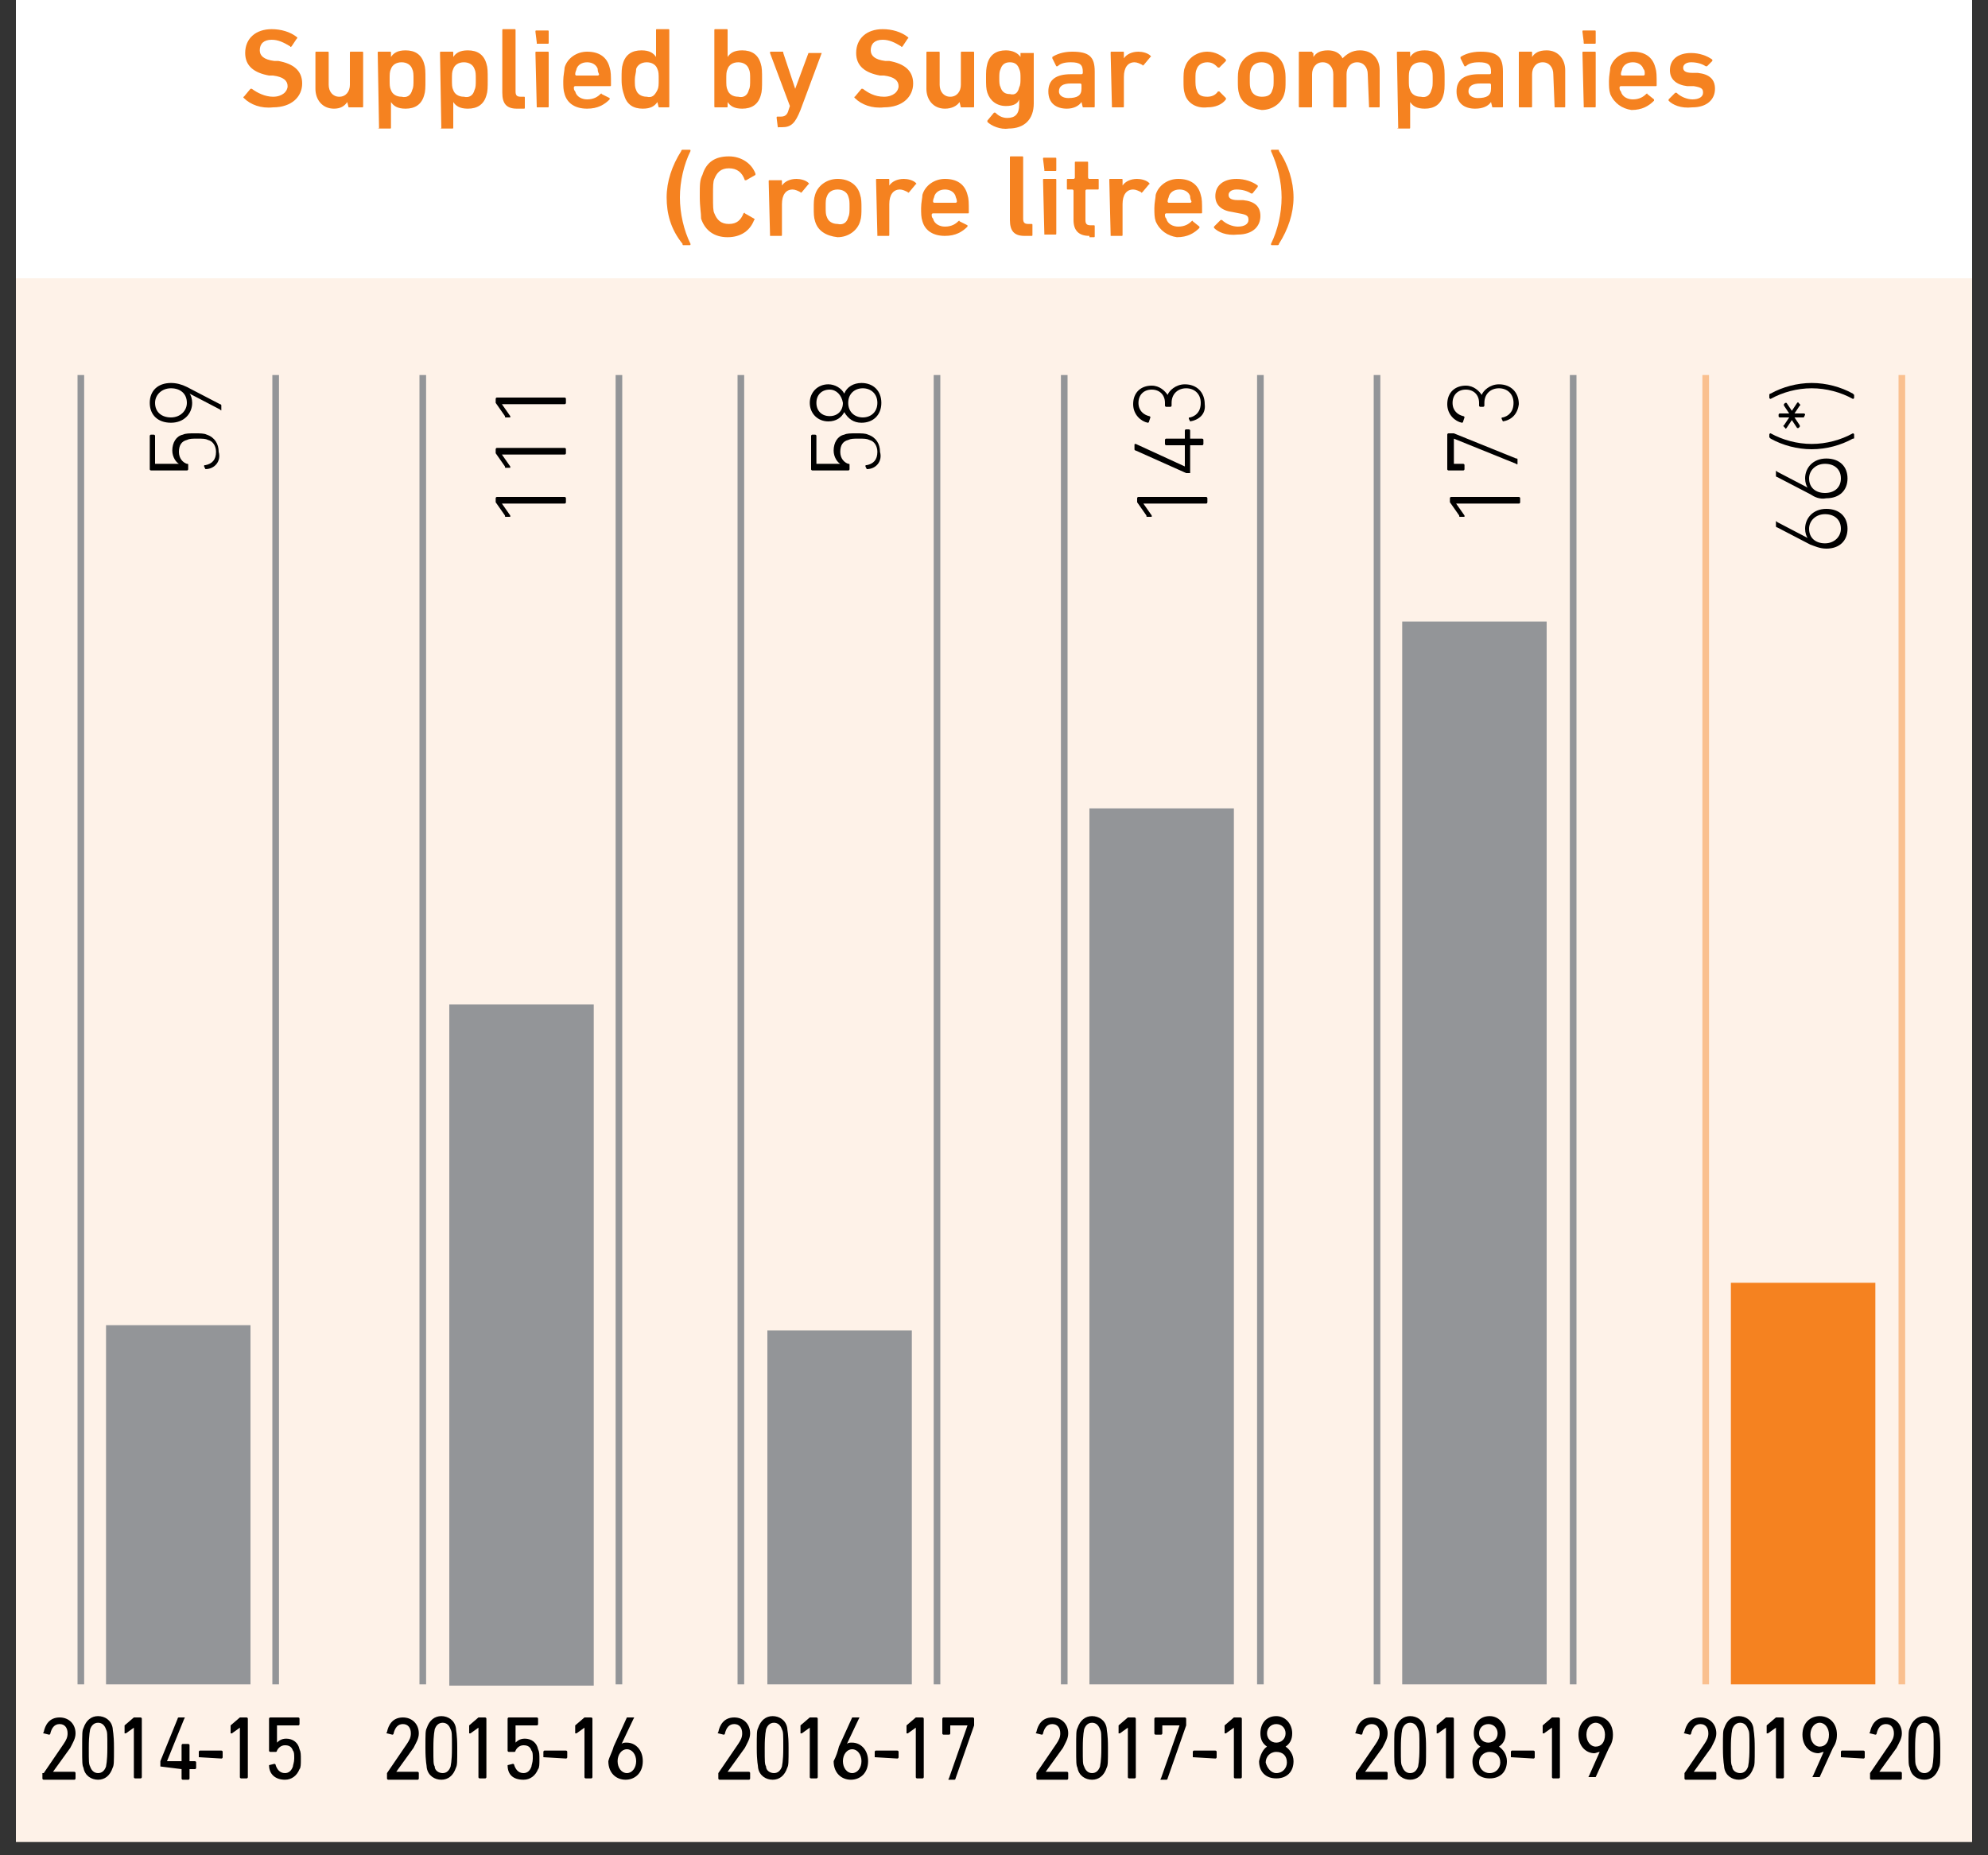
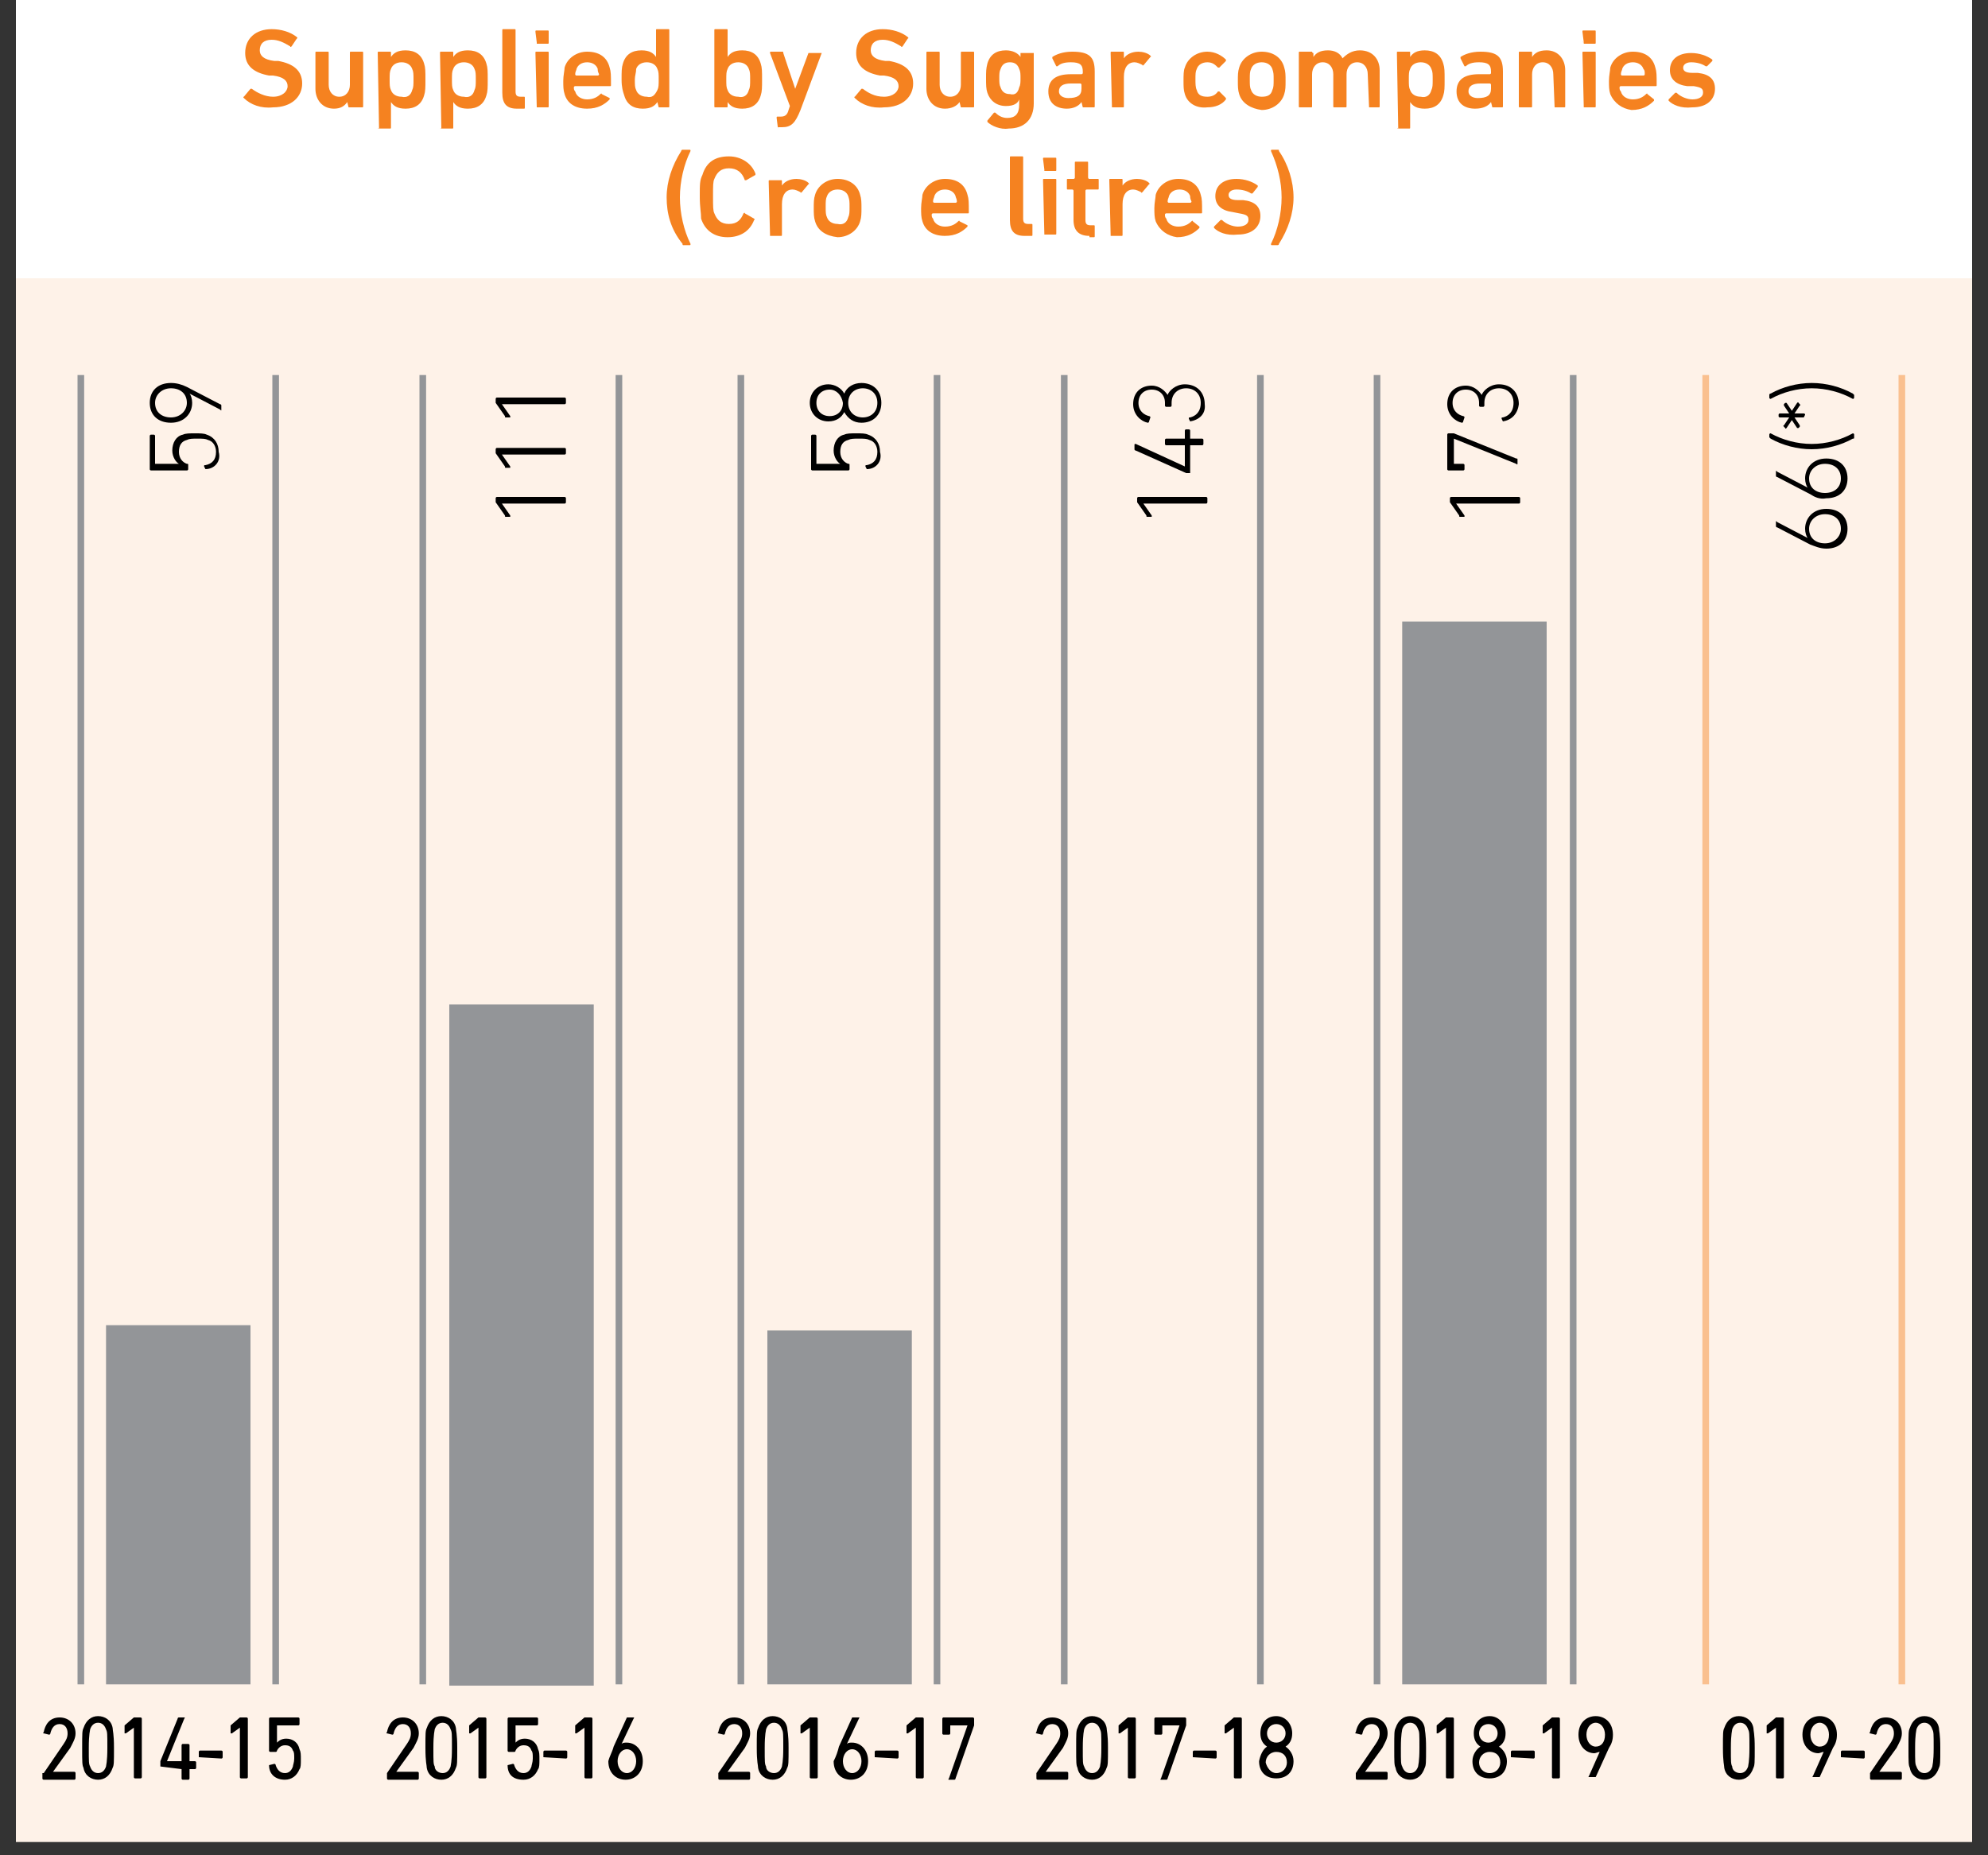
<svg xmlns="http://www.w3.org/2000/svg" xmlns:xlink="http://www.w3.org/1999/xlink" version="1.1" id="Layer_1" x="0px" y="0px" viewBox="0 0 150 140" style="enable-background:new 0 0 150 140;" xml:space="preserve">
  <rect x="0" y="0" width="150" height="140" fill="#333333" stroke="none" />
  <style type="text/css">
	.st0{clip-path:url(#SVGID_2_);fill:#FEF2E8;}
	.st1{fill:#FFFFFF;}
	.st2{fill:#F58220;}
	.st3{fill:#939598;}
	.st4{fill:none;stroke:#939598;stroke-width:0.5;}
	.st5{fill:none;stroke:#FAC08F;stroke-width:0.5;}
</style>
  <g>
    <defs>
      <rect id="SVGID_1_" x="0.2" y="18.4" width="149.6" height="121.6" />
    </defs>
    <clipPath id="SVGID_2_">
      <use xlink:href="#SVGID_1_" style="overflow:visible;" />
    </clipPath>
    <rect x="1.2" y="19.3" class="st0" width="147.6" height="119.7" />
  </g>
  <rect x="1.2" class="st1" width="147.6" height="21" />
  <g>
    <path class="st2" d="M18.4,7.4c0,0-0.1-0.1,0-0.1l0.5-0.6c0,0,0.1,0,0.1,0C19.4,7,20,7.3,20.6,7.3c0.7,0,1.1-0.4,1.1-0.8   c0-0.4-0.3-0.7-1.1-0.8l-0.3,0c-1.1-0.2-1.8-0.7-1.8-1.7c0-1.1,0.8-1.8,2-1.8c0.7,0,1.4,0.2,1.9,0.6c0,0,0.1,0.1,0,0.1l-0.4,0.6   c0,0-0.1,0.1-0.1,0c-0.5-0.3-0.9-0.5-1.4-0.5c-0.6,0-0.9,0.3-0.9,0.8c0,0.4,0.3,0.7,1.1,0.8l0.3,0c1.1,0.2,1.8,0.7,1.8,1.7   c0,1-0.8,1.8-2.2,1.8C19.7,8.2,18.9,7.9,18.4,7.4z" />
    <path class="st2" d="M26.3,8.1C26.3,8.1,26.2,8.1,26.3,8.1l-0.1-0.4h0C26,8,25.7,8.2,25.2,8.2c-0.9,0-1.4-0.7-1.4-1.5V4   c0-0.1,0-0.1,0.1-0.1h0.8c0.1,0,0.1,0,0.1,0.1v2.4c0,0.5,0.3,0.9,0.8,0.9c0.5,0,0.8-0.4,0.8-0.9V4c0-0.1,0-0.1,0.1-0.1h0.8   c0.1,0,0.1,0,0.1,0.1v4c0,0.1,0,0.1-0.1,0.1H26.3z" />
    <path class="st2" d="M28.6,9.7C28.5,9.7,28.5,9.6,28.6,9.7L28.5,4c0-0.1,0-0.1,0.1-0.1h0.8c0.1,0,0.1,0,0.1,0.1v0.3h0   c0.2-0.3,0.5-0.5,1.1-0.5c0.7,0,1.2,0.3,1.4,1c0.1,0.3,0.1,0.6,0.1,1.2c0,0.6,0,0.9-0.1,1.2c-0.2,0.7-0.7,1-1.4,1   c-0.6,0-0.9-0.2-1.1-0.5h0v1.9c0,0.1,0,0.1-0.1,0.1H28.6z M31.1,6.8c0.1-0.2,0.1-0.4,0.1-0.8c0-0.4,0-0.6-0.1-0.8   c-0.1-0.3-0.4-0.5-0.8-0.5c-0.4,0-0.7,0.2-0.8,0.5c-0.1,0.2-0.1,0.4-0.1,0.8c0,0.4,0,0.6,0.1,0.8c0.1,0.3,0.4,0.5,0.8,0.5   C30.7,7.4,31,7.2,31.1,6.8z" />
    <path class="st2" d="M33.3,9.7C33.2,9.7,33.2,9.6,33.3,9.7L33.2,4c0-0.1,0-0.1,0.1-0.1h0.8c0.1,0,0.1,0,0.1,0.1v0.3h0   c0.2-0.3,0.5-0.5,1.1-0.5c0.7,0,1.2,0.3,1.4,1c0.1,0.3,0.1,0.6,0.1,1.2c0,0.6,0,0.9-0.1,1.2c-0.2,0.7-0.7,1-1.4,1   c-0.6,0-0.9-0.2-1.1-0.5h0v1.9c0,0.1,0,0.1-0.1,0.1H33.3z M35.8,6.8c0.1-0.2,0.1-0.4,0.1-0.8c0-0.4,0-0.6-0.1-0.8   c-0.1-0.3-0.4-0.5-0.8-0.5c-0.4,0-0.7,0.2-0.8,0.5c-0.1,0.2-0.1,0.4-0.1,0.8c0,0.4,0,0.6,0.1,0.8c0.1,0.3,0.4,0.5,0.8,0.5   C35.4,7.4,35.7,7.2,35.8,6.8z" />
    <path class="st2" d="M39,8.2c-0.8,0-1.1-0.4-1.1-1.2V2.3c0-0.1,0-0.1,0.1-0.1h0.8c0.1,0,0.1,0,0.1,0.1v4.6c0,0.3,0.1,0.4,0.4,0.4   h0.2c0.1,0,0.1,0,0.1,0.1v0.7c0,0.1,0,0.1-0.1,0.1H39z" />
    <path class="st2" d="M40.5,3.2C40.5,3.2,40.4,3.1,40.5,3.2l-0.1-0.8c0-0.1,0-0.1,0.1-0.1h0.8c0.1,0,0.1,0,0.1,0.1v0.8   c0,0.1,0,0.1-0.1,0.1H40.5z M40.5,8.1C40.5,8.1,40.4,8.1,40.5,8.1L40.4,4c0-0.1,0-0.1,0.1-0.1h0.8c0.1,0,0.1,0,0.1,0.1v4   c0,0.1,0,0.1-0.1,0.1H40.5z" />
    <path class="st2" d="M42.6,7.1c-0.1-0.3-0.1-0.6-0.1-1s0.1-0.8,0.1-1c0.2-0.7,0.9-1.2,1.7-1.2c0.9,0,1.5,0.4,1.7,1.2   c0.1,0.3,0.1,0.6,0.1,1.3c0,0.1,0,0.1-0.1,0.1h-2.6c0,0-0.1,0-0.1,0.1c0,0.1,0,0.2,0.1,0.3c0.1,0.4,0.5,0.6,0.9,0.6   c0.5,0,0.8-0.2,1-0.4c0,0,0.1-0.1,0.1,0L46,7.4c0,0,0,0.1,0,0.1c-0.4,0.4-0.9,0.7-1.7,0.7C43.4,8.2,42.8,7.8,42.6,7.1z M45.1,5.2   c-0.1-0.3-0.4-0.5-0.8-0.5c-0.4,0-0.7,0.2-0.8,0.5c0,0.1-0.1,0.2-0.1,0.4c0,0,0,0.1,0.1,0.1h1.6c0,0,0.1,0,0.1-0.1   C45.1,5.4,45.1,5.3,45.1,5.2z" />
    <path class="st2" d="M49.7,8.1C49.7,8.1,49.6,8.1,49.7,8.1l-0.1-0.4h0c-0.2,0.3-0.5,0.5-1.1,0.5c-0.7,0-1.2-0.3-1.4-1   C47,6.9,46.9,6.6,46.9,6c0-0.6,0-0.9,0.1-1.2c0.2-0.7,0.7-1,1.4-1c0.6,0,0.9,0.2,1.1,0.5h0v-2c0-0.1,0-0.1,0.1-0.1h0.8   c0.1,0,0.1,0,0.1,0.1V8c0,0.1,0,0.1-0.1,0.1H49.7z M49.6,6.8c0.1-0.2,0.1-0.4,0.1-0.8c0-0.4,0-0.6-0.1-0.8   c-0.1-0.3-0.4-0.5-0.8-0.5c-0.4,0-0.7,0.2-0.8,0.5C48,5.5,47.9,5.7,47.9,6c0,0.4,0,0.6,0.1,0.8c0.1,0.3,0.4,0.5,0.8,0.5   C49.2,7.4,49.4,7.2,49.6,6.8z" />
    <path class="st2" d="M54.9,7.7L54.9,7.7l0,0.3c0,0.1,0,0.1-0.1,0.1H54c-0.1,0-0.1,0-0.1-0.1V2.3c0-0.1,0-0.1,0.1-0.1h0.8   c0.1,0,0.1,0,0.1,0.1v2h0c0.2-0.3,0.5-0.5,1.1-0.5c0.7,0,1.2,0.3,1.4,1c0.1,0.3,0.1,0.6,0.1,1.2c0,0.6,0,0.9-0.1,1.2   c-0.2,0.7-0.7,1-1.4,1C55.4,8.2,55.1,8,54.9,7.7z M56.5,6.8c0.1-0.2,0.1-0.4,0.1-0.8c0-0.4,0-0.6-0.1-0.8c-0.1-0.3-0.4-0.5-0.8-0.5   c-0.4,0-0.7,0.2-0.8,0.5c-0.1,0.2-0.1,0.4-0.1,0.8c0,0.4,0,0.6,0.1,0.8c0.1,0.3,0.4,0.5,0.8,0.5C56.1,7.4,56.4,7.2,56.5,6.8z" />
    <path class="st2" d="M58.7,9.7C58.7,9.7,58.6,9.6,58.7,9.7l-0.1-0.8c0-0.1,0-0.1,0.1-0.1h0.2c0.3,0,0.5-0.1,0.6-0.5L59.6,8L58.1,4   c0-0.1,0-0.1,0.1-0.1H59c0.1,0,0.1,0,0.1,0.1l0.9,2.7h0L61,4C61,4,61,4,61.1,4h0.8C62,4,62,4,62,4l-1.6,4.3c-0.4,1-0.7,1.3-1.4,1.3   H58.7z" />
    <path class="st2" d="M64.5,7.4c0,0-0.1-0.1,0-0.1L65,6.7c0,0,0.1,0,0.1,0c0.4,0.3,0.9,0.6,1.6,0.6c0.7,0,1.1-0.4,1.1-0.8   c0-0.4-0.3-0.7-1.1-0.8l-0.3,0c-1.1-0.2-1.8-0.7-1.8-1.7c0-1.1,0.8-1.8,2-1.8c0.7,0,1.4,0.2,1.9,0.6c0,0,0.1,0.1,0,0.1l-0.4,0.6   c0,0-0.1,0.1-0.1,0c-0.5-0.3-0.9-0.5-1.4-0.5c-0.6,0-0.9,0.3-0.9,0.8c0,0.4,0.3,0.7,1.1,0.8l0.3,0c1.1,0.2,1.8,0.7,1.8,1.7   c0,1-0.8,1.8-2.2,1.8C65.8,8.2,65,7.9,64.5,7.4z" />
    <path class="st2" d="M72.5,8.1C72.4,8.1,72.4,8.1,72.5,8.1l-0.1-0.4h0c-0.2,0.3-0.6,0.5-1.1,0.5c-0.9,0-1.4-0.7-1.4-1.5V4   c0-0.1,0-0.1,0.1-0.1h0.8c0.1,0,0.1,0,0.1,0.1v2.4c0,0.5,0.3,0.9,0.8,0.9c0.5,0,0.8-0.4,0.8-0.9V4c0-0.1,0-0.1,0.1-0.1h0.8   c0.1,0,0.1,0,0.1,0.1v4c0,0.1,0,0.1-0.1,0.1H72.5z" />
    <path class="st2" d="M74.5,9.2c0,0,0-0.1,0-0.1L75,8.5c0,0,0.1,0,0.1,0c0.3,0.3,0.6,0.4,0.9,0.4c0.6,0,0.9-0.3,0.9-1V7.5h0   C76.8,7.8,76.5,8,75.9,8c-0.7,0-1.2-0.4-1.4-1c-0.1-0.3-0.1-0.6-0.1-1.1s0-0.7,0.1-1.1c0.2-0.7,0.7-1,1.4-1c0.5,0,0.9,0.2,1.1,0.5   h0V4C77,4,77,4,77.1,4h0.8C77.9,4,78,4,78,4v3.8c0,1.2-0.7,1.9-1.9,1.9C75.5,9.8,74.8,9.5,74.5,9.2z M76.9,6.6   C77,6.4,77,6.2,77,5.9c0-0.3,0-0.5-0.1-0.7c-0.1-0.3-0.3-0.5-0.7-0.5c-0.4,0-0.6,0.2-0.7,0.5c-0.1,0.2-0.1,0.4-0.1,0.7   c0,0.3,0,0.5,0.1,0.7c0.1,0.3,0.3,0.5,0.7,0.5C76.6,7.2,76.8,7,76.9,6.6z" />
    <path class="st2" d="M81.7,8.1C81.7,8.1,81.6,8.1,81.7,8.1l-0.1-0.4h0C81.4,8,81,8.2,80.5,8.2c-0.8,0-1.4-0.4-1.4-1.3   c0-0.9,0.6-1.3,1.7-1.3h0.8c0,0,0.1,0,0.1-0.1V5.4c0-0.5-0.2-0.7-0.9-0.7c-0.5,0-0.8,0.1-1,0.3c0,0-0.1,0-0.1,0l-0.3-0.6   c0,0,0-0.1,0-0.1c0.3-0.2,0.8-0.4,1.5-0.4c1.3,0,1.7,0.4,1.7,1.5V8c0,0.1,0,0.1-0.1,0.1H81.7z M81.6,6.7V6.4c0,0,0-0.1-0.1-0.1   h-0.7c-0.6,0-0.9,0.2-0.9,0.6c0,0.3,0.3,0.5,0.7,0.5C81.3,7.4,81.6,7.2,81.6,6.7z" />
    <path class="st2" d="M83.9,8.1C83.8,8.1,83.8,8.1,83.9,8.1L83.8,4c0-0.1,0-0.1,0.1-0.1h0.8c0.1,0,0.1,0,0.1,0.1v0.4h0   c0.2-0.3,0.6-0.5,1.1-0.5c0.3,0,0.7,0.1,0.9,0.3c0,0,0.1,0.1,0,0.1l-0.5,0.6c0,0-0.1,0.1-0.1,0c-0.2-0.1-0.4-0.2-0.6-0.2   c-0.5,0-0.8,0.4-0.8,1.1V8c0,0.1,0,0.1-0.1,0.1H83.9z" />
    <path class="st2" d="M89.4,7.1c-0.1-0.3-0.1-0.6-0.1-1c0-0.4,0-0.8,0.1-1c0.2-0.7,0.9-1.2,1.7-1.2c0.6,0,1.1,0.3,1.4,0.6   c0,0,0,0.1,0,0.1L92,5.1c0,0-0.1,0-0.1,0c-0.2-0.2-0.4-0.4-0.8-0.4c-0.4,0-0.7,0.2-0.8,0.5c-0.1,0.2-0.1,0.4-0.1,0.8   c0,0.3,0,0.6,0.1,0.8c0.1,0.4,0.4,0.5,0.8,0.5c0.3,0,0.6-0.1,0.8-0.4c0,0,0.1,0,0.1,0l0.5,0.5c0,0,0,0.1,0,0.1   c-0.3,0.4-0.8,0.6-1.4,0.6C90.3,8.2,89.6,7.8,89.4,7.1z" />
    <path class="st2" d="M93.5,7.1c-0.1-0.3-0.1-0.6-0.1-1s0-0.7,0.1-1c0.2-0.7,0.9-1.2,1.7-1.2c0.8,0,1.5,0.4,1.7,1.2   c0.1,0.3,0.1,0.6,0.1,1s0,0.7-0.1,1c-0.2,0.7-0.9,1.2-1.7,1.2C94.4,8.2,93.7,7.8,93.5,7.1z M96,6.8c0.1-0.2,0.1-0.4,0.1-0.8   c0-0.4,0-0.5-0.1-0.8c-0.1-0.3-0.4-0.5-0.8-0.5s-0.7,0.2-0.8,0.5c-0.1,0.2-0.1,0.4-0.1,0.8c0,0.4,0,0.6,0.1,0.8   c0.1,0.3,0.4,0.5,0.8,0.5S95.9,7.2,96,6.8z" />
    <path class="st2" d="M103.3,8.1C103.2,8.1,103.2,8.1,103.3,8.1l-0.1-2.5c0-0.5-0.3-0.9-0.8-0.9c-0.5,0-0.8,0.4-0.8,0.9V8   c0,0.1,0,0.1-0.1,0.1h-0.8c-0.1,0-0.1,0-0.1-0.1V5.6c0-0.5-0.3-0.9-0.8-0.9c-0.5,0-0.8,0.4-0.8,0.9V8c0,0.1,0,0.1-0.1,0.1h-0.8   c-0.1,0-0.1,0-0.1-0.1V4c0-0.1,0-0.1,0.1-0.1H99C99,4,99.1,4,99.1,4v0.3h0c0.2-0.3,0.5-0.5,1.1-0.5c0.5,0,0.9,0.2,1.1,0.6h0   c0.3-0.3,0.7-0.6,1.3-0.6c1,0,1.5,0.7,1.5,1.5V8c0,0.1,0,0.1-0.1,0.1H103.3z" />
    <path class="st2" d="M105.5,9.7C105.4,9.7,105.4,9.6,105.5,9.7L105.4,4c0-0.1,0-0.1,0.1-0.1h0.8c0.1,0,0.1,0,0.1,0.1v0.3h0   c0.2-0.3,0.5-0.5,1.1-0.5c0.7,0,1.2,0.3,1.4,1c0.1,0.3,0.1,0.6,0.1,1.2c0,0.6,0,0.9-0.1,1.2c-0.2,0.7-0.7,1-1.4,1   c-0.6,0-0.9-0.2-1.1-0.5h0v1.9c0,0.1,0,0.1-0.1,0.1H105.5z M108,6.8c0.1-0.2,0.1-0.4,0.1-0.8c0-0.4,0-0.6-0.1-0.8   c-0.1-0.3-0.4-0.5-0.8-0.5c-0.4,0-0.7,0.2-0.8,0.5c-0.1,0.2-0.1,0.4-0.1,0.8c0,0.4,0,0.6,0.1,0.8c0.1,0.3,0.4,0.5,0.8,0.5   C107.6,7.4,107.9,7.2,108,6.8z" />
    <path class="st2" d="M112.6,8.1C112.5,8.1,112.5,8.1,112.6,8.1l-0.1-0.4h0c-0.2,0.3-0.6,0.5-1.2,0.5c-0.8,0-1.4-0.4-1.4-1.3   c0-0.9,0.6-1.3,1.7-1.3h0.8c0,0,0.1,0,0.1-0.1V5.4c0-0.5-0.2-0.7-0.9-0.7c-0.5,0-0.8,0.1-1,0.3c0,0-0.1,0-0.1,0l-0.3-0.6   c0,0,0-0.1,0-0.1c0.3-0.2,0.8-0.4,1.5-0.4c1.3,0,1.7,0.4,1.7,1.5V8c0,0.1,0,0.1-0.1,0.1H112.6z M112.5,6.7V6.4c0,0,0-0.1-0.1-0.1   h-0.7c-0.6,0-0.9,0.2-0.9,0.6c0,0.3,0.3,0.5,0.7,0.5C112.2,7.4,112.5,7.2,112.5,6.7z" />
    <path class="st2" d="M117.3,8.1C117.2,8.1,117.2,8.1,117.3,8.1l-0.1-2.5c0-0.5-0.3-0.9-0.8-0.9c-0.5,0-0.8,0.4-0.8,0.9V8   c0,0.1,0,0.1-0.1,0.1h-0.8c-0.1,0-0.1,0-0.1-0.1V4c0-0.1,0-0.1,0.1-0.1h0.8c0.1,0,0.1,0,0.1,0.1v0.3h0c0.2-0.3,0.5-0.5,1.1-0.5   c0.9,0,1.4,0.7,1.4,1.5V8c0,0.1,0,0.1-0.1,0.1H117.3z" />
    <path class="st2" d="M119.5,3.2C119.4,3.2,119.4,3.1,119.5,3.2l-0.1-0.8c0-0.1,0-0.1,0.1-0.1h0.8c0.1,0,0.1,0,0.1,0.1v0.8   c0,0.1,0,0.1-0.1,0.1H119.5z M119.5,8.1C119.4,8.1,119.4,8.1,119.5,8.1L119.4,4c0-0.1,0-0.1,0.1-0.1h0.8c0.1,0,0.1,0,0.1,0.1v4   c0,0.1,0,0.1-0.1,0.1H119.5z" />
    <path class="st2" d="M121.5,7.1c-0.1-0.3-0.1-0.6-0.1-1s0.1-0.8,0.1-1c0.2-0.7,0.9-1.2,1.7-1.2c0.9,0,1.5,0.4,1.7,1.2   c0.1,0.3,0.1,0.6,0.1,1.3c0,0.1,0,0.1-0.1,0.1h-2.6c0,0-0.1,0-0.1,0.1c0,0.1,0,0.2,0.1,0.3c0.1,0.4,0.5,0.6,0.9,0.6   c0.5,0,0.8-0.2,1-0.4c0,0,0.1-0.1,0.1,0l0.5,0.4c0,0,0,0.1,0,0.1c-0.4,0.4-0.9,0.7-1.7,0.7C122.4,8.2,121.8,7.8,121.5,7.1z    M124,5.2c-0.1-0.3-0.4-0.5-0.8-0.5c-0.4,0-0.7,0.2-0.8,0.5c0,0.1-0.1,0.2-0.1,0.4c0,0,0,0.1,0.1,0.1h1.6c0,0,0.1,0,0.1-0.1   C124.1,5.4,124.1,5.3,124,5.2z" />
    <path class="st2" d="M125.9,7.6c0,0,0-0.1,0-0.1l0.5-0.5c0,0,0.1,0,0.1,0c0.3,0.3,0.8,0.5,1.2,0.5c0.5,0,0.8-0.2,0.8-0.5   c0-0.3-0.1-0.4-0.7-0.5l-0.5,0c-0.8-0.1-1.3-0.5-1.3-1.2c0-0.8,0.6-1.3,1.6-1.3c0.6,0,1.2,0.2,1.6,0.5c0,0,0,0.1,0,0.1L128.8,5   c0,0-0.1,0-0.1,0c-0.3-0.2-0.7-0.3-1.1-0.3c-0.4,0-0.6,0.2-0.6,0.4c0,0.2,0.1,0.4,0.7,0.4l0.4,0c0.9,0.1,1.3,0.5,1.3,1.2   c0,0.8-0.6,1.4-1.7,1.4C126.8,8.2,126.2,7.9,125.9,7.6z" />
  </g>
  <g>
    <path class="st2" d="M50.3,14.9c0-1.2,0.4-2.4,1.1-3.5c0-0.1,0.1-0.1,0.1-0.1H52c0.1,0,0.1,0,0.1,0.1c-0.5,1-0.8,2.3-0.8,3.5   c0,1.2,0.3,2.5,0.8,3.5c0,0.1,0,0.1-0.1,0.1h-0.4c-0.1,0-0.1,0-0.1-0.1C50.6,17.3,50.3,16.1,50.3,14.9z" />
    <path class="st2" d="M52.8,14.8c0-0.9,0-1.2,0.2-1.6c0.3-1,1-1.4,2-1.4c0.9,0,1.7,0.5,2,1.3c0,0,0,0.1,0,0.1l-0.7,0.4   c-0.1,0-0.1,0-0.1,0C56,13,55.6,12.7,55,12.7c-0.6,0-0.9,0.3-1.1,0.8c-0.1,0.2-0.1,0.5-0.1,1.3s0,1.1,0.1,1.3   c0.2,0.5,0.5,0.8,1.1,0.8c0.6,0,0.9-0.3,1.1-0.8c0,0,0.1-0.1,0.1,0l0.7,0.4c0,0,0.1,0.1,0,0.1c-0.3,0.8-1,1.3-2,1.3   c-1,0-1.7-0.5-2-1.4C52.9,16,52.8,15.7,52.8,14.8z" />
    <path class="st2" d="M58.1,17.7C58,17.7,58,17.7,58.1,17.7L58,13.7c0-0.1,0-0.1,0.1-0.1h0.8c0.1,0,0.1,0,0.1,0.1V14h0   c0.2-0.3,0.6-0.5,1.1-0.5c0.3,0,0.7,0.1,0.9,0.3c0,0,0.1,0.1,0,0.1l-0.5,0.6c0,0-0.1,0.1-0.1,0c-0.2-0.1-0.4-0.2-0.6-0.2   c-0.5,0-0.8,0.4-0.8,1.1v2.3c0,0.1,0,0.1-0.1,0.1H58.1z" />
    <path class="st2" d="M61.5,16.7c-0.1-0.3-0.1-0.6-0.1-1s0-0.7,0.1-1c0.2-0.7,0.9-1.2,1.7-1.2c0.8,0,1.5,0.4,1.7,1.2   c0.1,0.3,0.1,0.6,0.1,1s0,0.7-0.1,1c-0.2,0.7-0.9,1.2-1.7,1.2C62.3,17.8,61.7,17.4,61.5,16.7z M64,16.4c0.1-0.2,0.1-0.4,0.1-0.8   c0-0.4,0-0.5-0.1-0.8c-0.1-0.3-0.4-0.5-0.8-0.5c-0.4,0-0.7,0.2-0.8,0.5c-0.1,0.2-0.1,0.4-0.1,0.8c0,0.4,0,0.6,0.1,0.8   c0.1,0.3,0.4,0.5,0.8,0.5C63.6,17,63.9,16.8,64,16.4z" />
-     <path class="st2" d="M66.2,17.7C66.1,17.7,66.1,17.7,66.2,17.7l-0.1-4.1c0-0.1,0-0.1,0.1-0.1H67c0.1,0,0.1,0,0.1,0.1V14h0   c0.2-0.3,0.6-0.5,1.1-0.5c0.3,0,0.7,0.1,0.9,0.3c0,0,0.1,0.1,0,0.1l-0.5,0.6c0,0-0.1,0.1-0.1,0c-0.2-0.1-0.4-0.2-0.6-0.2   c-0.5,0-0.8,0.4-0.8,1.1v2.3c0,0.1,0,0.1-0.1,0.1H66.2z" />
    <path class="st2" d="M69.6,16.7c-0.1-0.3-0.1-0.6-0.1-1s0.1-0.8,0.1-1c0.2-0.7,0.9-1.2,1.7-1.2c0.9,0,1.5,0.4,1.7,1.2   c0.1,0.3,0.1,0.6,0.1,1.3c0,0.1,0,0.1-0.1,0.1h-2.6c0,0-0.1,0-0.1,0.1c0,0.1,0,0.2,0.1,0.3c0.1,0.4,0.5,0.6,0.9,0.6   c0.5,0,0.8-0.2,1-0.4c0,0,0.1-0.1,0.1,0L73,17c0,0,0,0.1,0,0.1c-0.4,0.4-0.9,0.7-1.7,0.7C70.4,17.8,69.8,17.4,69.6,16.7z    M72.1,14.8c-0.1-0.3-0.4-0.5-0.8-0.5c-0.4,0-0.7,0.2-0.8,0.5c0,0.1-0.1,0.2-0.1,0.4c0,0,0,0.1,0.1,0.1h1.6c0,0,0.1,0,0.1-0.1   C72.2,15,72.1,14.9,72.1,14.8z" />
    <path class="st2" d="M77.3,17.8c-0.8,0-1.1-0.4-1.1-1.2v-4.7c0-0.1,0-0.1,0.1-0.1h0.8c0.1,0,0.1,0,0.1,0.1v4.6   c0,0.3,0.1,0.4,0.4,0.4h0.2c0.1,0,0.1,0,0.1,0.1v0.7c0,0.1,0,0.1-0.1,0.1H77.3z" />
    <path class="st2" d="M78.8,12.8C78.8,12.8,78.7,12.7,78.8,12.8l-0.1-0.8c0-0.1,0-0.1,0.1-0.1h0.8c0.1,0,0.1,0,0.1,0.1v0.8   c0,0.1,0,0.1-0.1,0.1H78.8z M78.8,17.7C78.8,17.7,78.7,17.7,78.8,17.7l-0.1-4.1c0-0.1,0-0.1,0.1-0.1h0.8c0.1,0,0.1,0,0.1,0.1v4   c0,0.1,0,0.1-0.1,0.1H78.8z" />
    <path class="st2" d="M82.2,17.8c-0.8,0-1.2-0.4-1.2-1.2v-2.2c0,0,0-0.1-0.1-0.1h-0.3c-0.1,0-0.1,0-0.1-0.1v-0.6   c0-0.1,0-0.1,0.1-0.1H81c0,0,0.1,0,0.1-0.1v-1.1c0-0.1,0-0.1,0.1-0.1h0.8c0.1,0,0.1,0,0.1,0.1v1.1c0,0,0,0.1,0.1,0.1h0.6   c0.1,0,0.1,0,0.1,0.1v0.6c0,0.1,0,0.1-0.1,0.1H82c0,0-0.1,0-0.1,0.1v2.2c0,0.3,0.1,0.4,0.4,0.4h0.2c0.1,0,0.1,0,0.1,0.1v0.7   c0,0.1,0,0.1-0.1,0.1H82.2z" />
    <path class="st2" d="M83.8,17.7C83.8,17.7,83.7,17.7,83.8,17.7l-0.1-4.1c0-0.1,0-0.1,0.1-0.1h0.8c0.1,0,0.1,0,0.1,0.1V14h0   c0.2-0.3,0.6-0.5,1.1-0.5c0.3,0,0.7,0.1,0.9,0.3c0,0,0.1,0.1,0,0.1l-0.5,0.6c0,0-0.1,0.1-0.1,0c-0.2-0.1-0.4-0.2-0.6-0.2   c-0.5,0-0.8,0.4-0.8,1.1v2.3c0,0.1,0,0.1-0.1,0.1H83.8z" />
    <path class="st2" d="M87.2,16.7c-0.1-0.3-0.1-0.6-0.1-1s0.1-0.8,0.1-1c0.2-0.7,0.9-1.2,1.7-1.2c0.9,0,1.5,0.4,1.7,1.2   c0.1,0.3,0.1,0.6,0.1,1.3c0,0.1,0,0.1-0.1,0.1h-2.6c0,0-0.1,0-0.1,0.1c0,0.1,0,0.2,0.1,0.3c0.1,0.4,0.5,0.6,0.9,0.6   c0.5,0,0.8-0.2,1-0.4c0,0,0.1-0.1,0.1,0l0.5,0.4c0,0,0,0.1,0,0.1c-0.4,0.4-0.9,0.7-1.7,0.7C88.1,17.8,87.5,17.4,87.2,16.7z    M89.8,14.8c-0.1-0.3-0.4-0.5-0.8-0.5c-0.4,0-0.7,0.2-0.8,0.5c0,0.1-0.1,0.2-0.1,0.4c0,0,0,0.1,0.1,0.1h1.6c0,0,0.1,0,0.1-0.1   C89.8,15,89.8,14.9,89.8,14.8z" />
    <path class="st2" d="M91.6,17.2c0,0,0-0.1,0-0.1l0.5-0.5c0,0,0.1,0,0.1,0c0.3,0.3,0.8,0.5,1.2,0.5c0.5,0,0.8-0.2,0.8-0.5   c0-0.3-0.1-0.4-0.7-0.5L93,16c-0.8-0.1-1.3-0.5-1.3-1.2c0-0.8,0.6-1.3,1.6-1.3c0.6,0,1.2,0.2,1.6,0.5c0,0,0,0.1,0,0.1l-0.4,0.5   c0,0-0.1,0-0.1,0c-0.3-0.2-0.7-0.3-1.1-0.3c-0.4,0-0.6,0.2-0.6,0.4c0,0.2,0.1,0.4,0.7,0.4l0.4,0c0.9,0.1,1.3,0.5,1.3,1.2   c0,0.8-0.6,1.4-1.7,1.4C92.5,17.8,91.9,17.5,91.6,17.2z" />
    <path class="st2" d="M96.7,14.9c0-1.2-0.3-2.4-0.8-3.5c0-0.1,0-0.1,0.1-0.1h0.4c0.1,0,0.1,0,0.1,0.1c0.7,1,1.1,2.3,1.1,3.5   c0,1.2-0.4,2.4-1.1,3.5c0,0.1-0.1,0.1-0.1,0.1h-0.4c-0.1,0-0.1,0-0.1-0.1C96.4,17.4,96.7,16.1,96.7,14.9z" />
  </g>
  <g>
    <g>
      <path d="M3.3,133.8C3.3,133.7,3.3,133.7,3.3,133.8l1.5-2.2c0.2-0.3,0.3-0.5,0.3-0.8c0-0.4-0.2-0.7-0.6-0.7c-0.4,0-0.6,0.3-0.7,0.7    c0,0,0,0.1-0.1,0.1l-0.4-0.1c0,0-0.1,0,0-0.1c0.1-0.5,0.4-1.1,1.2-1.1c0.7,0,1.2,0.5,1.2,1.2c0,0.4-0.2,0.7-0.4,1.1l-1.3,1.8v0    h1.6c0,0,0.1,0,0.1,0.1v0.4c0,0,0,0.1-0.1,0.1H3.3c0,0-0.1,0-0.1-0.1V133.8z" />
      <path d="M6.2,131.9c0-1.1,0-1.3,0.1-1.5c0.2-0.6,0.6-0.9,1.1-0.9s1,0.3,1.1,0.9c0,0.2,0.1,0.4,0.1,1.5c0,1.1,0,1.3-0.1,1.5    c-0.2,0.6-0.6,0.9-1.1,0.9s-1-0.3-1.1-0.9C6.2,133.2,6.2,133,6.2,131.9z M7.4,133.8c0.3,0,0.5-0.2,0.6-0.5c0-0.1,0.1-0.3,0.1-1.4    s0-1.2-0.1-1.4c-0.1-0.3-0.3-0.5-0.6-0.5s-0.5,0.2-0.6,0.5c0,0.1-0.1,0.3-0.1,1.4s0,1.2,0.1,1.4C6.9,133.6,7.1,133.8,7.4,133.8z" />
      <path d="M10.2,130.3L10.2,130.3l-0.7,0.5c0,0-0.1,0-0.1,0v-0.5c0,0,0-0.1,0-0.1l0.7-0.6c0,0,0.1,0,0.1,0h0.4c0,0,0.1,0,0.1,0.1    v4.4c0,0,0,0.1-0.1,0.1h-0.4c0,0-0.1,0-0.1-0.1V130.3z" />
      <path d="M12.1,133.3V133c0,0,0-0.1,0-0.1l1.3-3.2c0,0,0-0.1,0.1-0.1h0.4c0,0,0.1,0,0,0.1l-1.3,3.2v0h1.1c0,0,0,0,0,0v-1.2    c0,0,0-0.1,0.1-0.1h0.4c0,0,0.1,0,0.1,0.1v1.2c0,0,0,0,0,0h0.4c0,0,0.1,0,0.1,0.1v0.4c0,0,0,0.1-0.1,0.1h-0.4c0,0,0,0,0,0v0.7    c0,0,0,0.1-0.1,0.1h-0.4c0,0-0.1,0-0.1-0.1v-0.7c0,0,0,0,0,0L12.1,133.3C12.1,133.4,12.1,133.4,12.1,133.3z" />
      <path d="M15,132.6v-0.4c0,0,0-0.1,0.1-0.1h1.6c0,0,0.1,0,0.1,0.1v0.4c0,0,0,0.1-0.1,0.1L15,132.6C15,132.7,15,132.7,15,132.6z" />
      <path d="M18.2,130.3L18.2,130.3l-0.7,0.5c0,0-0.1,0-0.1,0v-0.5c0,0,0-0.1,0-0.1l0.7-0.6c0,0,0.1,0,0.1,0h0.4c0,0,0.1,0,0.1,0.1    v4.4c0,0,0,0.1-0.1,0.1h-0.4c0,0-0.1,0-0.1-0.1V130.3z" />
      <path d="M20.3,133.2l0.4-0.1c0,0,0.1,0,0.1,0.1c0.1,0.3,0.3,0.6,0.7,0.6c0.3,0,0.5-0.2,0.6-0.5c0-0.1,0.1-0.3,0.1-0.6    c0-0.3,0-0.5-0.1-0.6c-0.1-0.3-0.3-0.4-0.6-0.4c-0.3,0-0.5,0.2-0.6,0.4c0,0,0,0.1-0.1,0.1h-0.4c0,0-0.1,0-0.1-0.1v-2.4    c0,0,0-0.1,0.1-0.1h2.1c0,0,0.1,0,0.1,0.1v0.4c0,0,0,0.1-0.1,0.1h-1.6c0,0,0,0,0,0v1.3h0c0.1-0.1,0.3-0.3,0.7-0.3    c0.5,0,0.9,0.3,1,0.8c0.1,0.2,0.1,0.4,0.1,0.8c0,0.3,0,0.6-0.1,0.7c-0.2,0.5-0.6,0.8-1.1,0.8C20.8,134.3,20.3,133.9,20.3,133.2    C20.2,133.3,20.2,133.3,20.3,133.2z" />
    </g>
    <g>
      <path d="M15.5,35.4l-0.1-0.2c0-0.1,0-0.1,0.1-0.1c0.5-0.1,0.8-0.4,0.8-1c0-0.4-0.2-0.8-0.6-0.9c-0.2-0.1-0.4-0.1-0.8-0.1    c-0.4,0-0.6,0-0.8,0.1c-0.4,0.1-0.6,0.4-0.6,0.9c0,0.5,0.3,0.8,0.6,0.9c0.1,0,0.1,0,0.1,0.1v0.3c0,0,0,0.1-0.1,0.1h-2.7    c0,0-0.1,0-0.1-0.1v-2.5c0,0,0-0.1,0.1-0.1h0.2c0,0,0.1,0,0.1,0.1v2.1c0,0,0,0,0,0h1.8v0c-0.2-0.1-0.5-0.5-0.5-1    c0-0.6,0.3-1.1,0.8-1.2c0.2-0.1,0.5-0.1,0.9-0.1c0.4,0,0.7,0,0.9,0.1c0.6,0.2,0.9,0.7,0.9,1.3C16.7,34.8,16.2,35.4,15.5,35.4    C15.6,35.4,15.5,35.4,15.5,35.4z" />
      <path d="M14.3,29.7L14.3,29.7c0.1,0.1,0.2,0.4,0.2,0.7c0,0.8-0.6,1.5-1.6,1.5c-1,0-1.6-0.6-1.6-1.5c0-0.9,0.6-1.5,1.6-1.5    c0.4,0,0.8,0.1,1.2,0.3l2.5,1.3c0,0,0.1,0,0.1,0.1v0.3c0,0.1,0,0.1-0.1,0L14.3,29.7z M12.9,29.3c-0.7,0-1.2,0.5-1.2,1.1    c0,0.7,0.5,1.1,1.2,1.1c0.7,0,1.2-0.5,1.2-1.1C14.1,29.7,13.6,29.3,12.9,29.3z" />
    </g>
    <rect x="8" y="100" class="st3" width="10.9" height="27.1" />
    <line class="st4" x1="6.1" y1="28.3" x2="6.1" y2="127.1" />
    <line class="st4" x1="20.8" y1="28.3" x2="20.8" y2="127.1" />
  </g>
  <g>
    <g>
      <path d="M29.2,133.8C29.2,133.7,29.2,133.7,29.2,133.8l1.5-2.2c0.2-0.3,0.3-0.5,0.3-0.8c0-0.4-0.2-0.7-0.6-0.7    c-0.4,0-0.6,0.3-0.7,0.7c0,0,0,0.1-0.1,0.1l-0.4-0.1c0,0-0.1,0,0-0.1c0.1-0.5,0.4-1.1,1.2-1.1c0.7,0,1.2,0.5,1.2,1.2    c0,0.4-0.2,0.7-0.4,1.1l-1.3,1.8v0h1.6c0,0,0.1,0,0.1,0.1v0.4c0,0,0,0.1-0.1,0.1h-2.2c0,0-0.1,0-0.1-0.1V133.8z" />
      <path d="M32.1,131.9c0-1.1,0-1.3,0.1-1.5c0.2-0.6,0.6-0.9,1.1-0.9s1,0.3,1.1,0.9c0,0.2,0.1,0.4,0.1,1.5c0,1.1,0,1.3-0.1,1.5    c-0.2,0.6-0.6,0.9-1.1,0.9s-1-0.3-1.1-0.9C32.2,133.2,32.1,133,32.1,131.9z M33.4,133.8c0.3,0,0.5-0.2,0.6-0.5    c0-0.1,0.1-0.3,0.1-1.4s0-1.2-0.1-1.4c-0.1-0.3-0.3-0.5-0.6-0.5s-0.5,0.2-0.6,0.5c0,0.1-0.1,0.3-0.1,1.4s0,1.2,0.1,1.4    C32.8,133.6,33.1,133.8,33.4,133.8z" />
      <path d="M36.2,130.3L36.2,130.3l-0.7,0.5c0,0-0.1,0-0.1,0v-0.5c0,0,0-0.1,0-0.1l0.7-0.6c0,0,0.1,0,0.1,0h0.4c0,0,0.1,0,0.1,0.1    v4.4c0,0,0,0.1-0.1,0.1h-0.4c0,0-0.1,0-0.1-0.1V130.3z" />
      <path d="M38.3,133.2l0.4-0.1c0,0,0.1,0,0.1,0.1c0.1,0.3,0.3,0.6,0.7,0.6c0.3,0,0.5-0.2,0.6-0.5c0-0.1,0.1-0.3,0.1-0.6    c0-0.3,0-0.5-0.1-0.6c-0.1-0.3-0.3-0.4-0.6-0.4c-0.3,0-0.5,0.2-0.6,0.4c0,0,0,0.1-0.1,0.1h-0.4c0,0-0.1,0-0.1-0.1v-2.4    c0,0,0-0.1,0.1-0.1h2.1c0,0,0.1,0,0.1,0.1v0.4c0,0,0,0.1-0.1,0.1h-1.6c0,0,0,0,0,0v1.3h0c0.1-0.1,0.3-0.3,0.7-0.3    c0.5,0,0.9,0.3,1,0.8c0.1,0.2,0.1,0.4,0.1,0.8c0,0.3,0,0.6-0.1,0.7c-0.2,0.5-0.6,0.8-1.1,0.8C38.7,134.3,38.3,133.9,38.3,133.2    C38.2,133.3,38.2,133.3,38.3,133.2z" />
      <path d="M41,132.6v-0.4c0,0,0-0.1,0.1-0.1h1.6c0,0,0.1,0,0.1,0.1v0.4c0,0,0,0.1-0.1,0.1L41,132.6C41,132.7,41,132.7,41,132.6z" />
      <path d="M44.2,130.3L44.2,130.3l-0.7,0.5c0,0-0.1,0-0.1,0v-0.5c0,0,0-0.1,0-0.1l0.7-0.6c0,0,0.1,0,0.1,0h0.4c0,0,0.1,0,0.1,0.1    v4.4c0,0,0,0.1-0.1,0.1h-0.4c0,0-0.1,0-0.1-0.1V130.3z" />
      <path d="M46.3,131.8l1-2.2c0,0,0,0,0.1,0h0.4c0,0,0.1,0,0,0.1l-0.9,1.9l0,0c0.1-0.1,0.2-0.1,0.4-0.1c0.6,0,1.2,0.5,1.2,1.4    c0,0.9-0.6,1.4-1.3,1.4c-0.7,0-1.3-0.5-1.3-1.4C46,132.5,46.2,132.2,46.3,131.8z M47.3,133.8c0.4,0,0.7-0.4,0.7-0.9    c0-0.5-0.3-0.9-0.7-0.9s-0.7,0.4-0.7,0.9C46.6,133.4,46.9,133.8,47.3,133.8z" />
    </g>
    <g>
      <path d="M37.8,37.9L37.8,37.9l0.7,1c0,0,0,0.1,0,0.1h-0.3c-0.1,0-0.1,0-0.1-0.1l-0.7-1c0,0,0-0.1,0-0.1v-0.2c0,0,0-0.1,0.1-0.1    h5.1c0,0,0.1,0,0.1,0.1v0.3c0,0,0,0.1-0.1,0.1H37.8z" />
      <path d="M37.8,34.2L37.8,34.2l0.7,1c0,0,0,0.1,0,0.1h-0.3c-0.1,0-0.1,0-0.1-0.1l-0.7-1c0,0,0-0.1,0-0.1v-0.2c0,0,0-0.1,0.1-0.1    h5.1c0,0,0.1,0,0.1,0.1v0.3c0,0,0,0.1-0.1,0.1H37.8z" />
      <path d="M37.8,30.4L37.8,30.4l0.7,1c0,0,0,0.1,0,0.1h-0.3c-0.1,0-0.1,0-0.1-0.1l-0.7-1c0,0,0-0.1,0-0.1v-0.2c0,0,0-0.1,0.1-0.1    h5.1c0,0,0.1,0,0.1,0.1v0.3c0,0,0,0.1-0.1,0.1H37.8z" />
    </g>
    <rect x="33.9" y="75.8" class="st3" width="10.9" height="51.4" />
    <line class="st4" x1="31.9" y1="28.3" x2="31.9" y2="127.1" />
    <line class="st4" x1="46.7" y1="28.3" x2="46.7" y2="127.1" />
  </g>
  <g>
    <g>
      <path d="M54.2,133.8C54.2,133.7,54.2,133.7,54.2,133.8l1.5-2.2c0.2-0.3,0.3-0.5,0.3-0.8c0-0.4-0.2-0.7-0.6-0.7    c-0.4,0-0.6,0.3-0.7,0.7c0,0,0,0.1-0.1,0.1l-0.4-0.1c0,0-0.1,0,0-0.1c0.1-0.5,0.4-1.1,1.2-1.1c0.7,0,1.2,0.5,1.2,1.2    c0,0.4-0.2,0.7-0.4,1.1l-1.3,1.8v0h1.6c0,0,0.1,0,0.1,0.1v0.4c0,0,0,0.1-0.1,0.1h-2.2c0,0-0.1,0-0.1-0.1V133.8z" />
      <path d="M57.1,131.9c0-1.1,0-1.3,0.1-1.5c0.2-0.6,0.6-0.9,1.1-0.9s1,0.3,1.1,0.9c0,0.2,0.1,0.4,0.1,1.5c0,1.1,0,1.3-0.1,1.5    c-0.2,0.6-0.6,0.9-1.1,0.9s-1-0.3-1.1-0.9C57.2,133.2,57.1,133,57.1,131.9z M58.4,133.8c0.3,0,0.5-0.2,0.6-0.5    c0-0.1,0.1-0.3,0.1-1.4s0-1.2-0.1-1.4c-0.1-0.3-0.3-0.5-0.6-0.5s-0.5,0.2-0.6,0.5c0,0.1-0.1,0.3-0.1,1.4s0,1.2,0.1,1.4    C57.8,133.6,58.1,133.8,58.4,133.8z" />
      <path d="M61.2,130.3L61.2,130.3l-0.7,0.5c0,0-0.1,0-0.1,0v-0.5c0,0,0-0.1,0-0.1l0.7-0.6c0,0,0.1,0,0.1,0h0.4c0,0,0.1,0,0.1,0.1    v4.4c0,0,0,0.1-0.1,0.1h-0.4c0,0-0.1,0-0.1-0.1V130.3z" />
      <path d="M63.3,131.8l1-2.2c0,0,0,0,0.1,0h0.4c0,0,0.1,0,0,0.1l-0.9,1.9l0,0c0.1-0.1,0.2-0.1,0.4-0.1c0.6,0,1.2,0.5,1.2,1.4    c0,0.9-0.6,1.4-1.3,1.4c-0.7,0-1.3-0.5-1.3-1.4C63.1,132.5,63.2,132.2,63.3,131.8z M64.3,133.8c0.4,0,0.7-0.4,0.7-0.9    c0-0.5-0.3-0.9-0.7-0.9s-0.7,0.4-0.7,0.9C63.6,133.4,63.9,133.8,64.3,133.8z" />
      <path d="M66,132.6v-0.4c0,0,0-0.1,0.1-0.1h1.6c0,0,0.1,0,0.1,0.1v0.4c0,0,0,0.1-0.1,0.1L66,132.6C66,132.7,66,132.7,66,132.6z" />
      <path d="M69.2,130.3L69.2,130.3l-0.7,0.5c0,0-0.1,0-0.1,0v-0.5c0,0,0-0.1,0-0.1l0.7-0.6c0,0,0.1,0,0.1,0h0.4c0,0,0.1,0,0.1,0.1    v4.4c0,0,0,0.1-0.1,0.1h-0.4c0,0-0.1,0-0.1-0.1V130.3z" />
      <path d="M73,130.2L73,130.2l-1.3,0c0,0,0,0,0,0v0.6c0,0,0,0.1-0.1,0.1h-0.4c0,0-0.1,0-0.1-0.1v-1.1c0,0,0-0.1,0.1-0.1h2.2    c0,0,0.1,0,0.1,0.1v0.4c0,0,0,0,0,0.1l-1.4,4c0,0,0,0.1-0.1,0.1h-0.4c0,0-0.1,0,0-0.1L73,130.2z" />
    </g>
    <g>
      <path d="M65.4,35.4l-0.1-0.2c0-0.1,0-0.1,0.1-0.1c0.5-0.1,0.8-0.4,0.8-1c0-0.4-0.2-0.8-0.6-0.9c-0.2-0.1-0.4-0.1-0.8-0.1    c-0.4,0-0.6,0-0.8,0.1c-0.4,0.1-0.6,0.4-0.6,0.9c0,0.5,0.3,0.8,0.6,0.9c0.1,0,0.1,0,0.1,0.1v0.3c0,0,0,0.1-0.1,0.1h-2.7    c0,0-0.1,0-0.1-0.1v-2.5c0,0,0-0.1,0.1-0.1h0.2c0,0,0.1,0,0.1,0.1v2.1c0,0,0,0,0,0h1.8v0c-0.2-0.1-0.5-0.5-0.5-1    c0-0.6,0.3-1.1,0.8-1.2c0.2-0.1,0.5-0.1,0.9-0.1c0.4,0,0.7,0,0.9,0.1c0.6,0.2,0.9,0.7,0.9,1.3C66.6,34.8,66.1,35.4,65.4,35.4    C65.4,35.4,65.4,35.4,65.4,35.4z" />
      <path d="M63.7,31.1L63.7,31.1c-0.2,0.4-0.6,0.7-1.2,0.7c-0.8,0-1.4-0.6-1.4-1.4c0-0.8,0.6-1.4,1.4-1.4c0.5,0,1,0.3,1.2,0.7h0    c0.2-0.5,0.7-0.8,1.3-0.8c0.9,0,1.5,0.6,1.5,1.5c0,0.9-0.6,1.5-1.5,1.5C64.4,31.9,64,31.6,63.7,31.1z M62.6,29.4c-0.6,0-1,0.4-1,1    c0,0.6,0.4,1,1,1c0.6,0,1-0.4,1-1C63.5,29.8,63.1,29.4,62.6,29.4z M66.2,30.4c0-0.7-0.5-1.1-1.1-1.1c-0.6,0-1.1,0.4-1.1,1.1    s0.5,1.1,1.1,1.1C65.7,31.5,66.2,31.1,66.2,30.4z" />
    </g>
    <rect x="57.9" y="100.4" class="st3" width="10.9" height="26.7" />
    <line class="st4" x1="55.9" y1="28.3" x2="55.9" y2="127.1" />
    <line class="st4" x1="70.7" y1="28.3" x2="70.7" y2="127.1" />
  </g>
  <g>
    <g>
      <path d="M78.2,133.8C78.2,133.7,78.2,133.7,78.2,133.8l1.5-2.2c0.2-0.3,0.3-0.5,0.3-0.8c0-0.4-0.2-0.7-0.6-0.7    c-0.4,0-0.6,0.3-0.7,0.7c0,0,0,0.1-0.1,0.1l-0.4-0.1c0,0-0.1,0,0-0.1c0.1-0.5,0.4-1.1,1.2-1.1c0.7,0,1.2,0.5,1.2,1.2    c0,0.4-0.2,0.7-0.4,1.1l-1.3,1.8v0h1.6c0,0,0.1,0,0.1,0.1v0.4c0,0,0,0.1-0.1,0.1h-2.2c0,0-0.1,0-0.1-0.1V133.8z" />
      <path d="M81.2,131.9c0-1.1,0-1.3,0.1-1.5c0.2-0.6,0.6-0.9,1.1-0.9s1,0.3,1.1,0.9c0,0.2,0.1,0.4,0.1,1.5c0,1.1,0,1.3-0.1,1.5    c-0.2,0.6-0.6,0.9-1.1,0.9s-1-0.3-1.1-0.9C81.2,133.2,81.2,133,81.2,131.9z M82.4,133.8c0.3,0,0.5-0.2,0.6-0.5    c0-0.1,0.1-0.3,0.1-1.4s0-1.2-0.1-1.4c-0.1-0.3-0.3-0.5-0.6-0.5s-0.5,0.2-0.6,0.5c0,0.1-0.1,0.3-0.1,1.4s0,1.2,0.1,1.4    C81.9,133.6,82.1,133.8,82.4,133.8z" />
      <path d="M85.2,130.3L85.2,130.3l-0.7,0.5c0,0-0.1,0-0.1,0v-0.5c0,0,0-0.1,0-0.1l0.7-0.6c0,0,0.1,0,0.1,0h0.4c0,0,0.1,0,0.1,0.1    v4.4c0,0,0,0.1-0.1,0.1h-0.4c0,0-0.1,0-0.1-0.1V130.3z" />
      <path d="M89,130.2L89,130.2l-1.3,0c0,0,0,0,0,0v0.6c0,0,0,0.1-0.1,0.1h-0.4c0,0-0.1,0-0.1-0.1v-1.1c0,0,0-0.1,0.1-0.1h2.2    c0,0,0.1,0,0.1,0.1v0.4c0,0,0,0,0,0.1l-1.4,4c0,0,0,0.1-0.1,0.1h-0.4c0,0-0.1,0,0-0.1L89,130.2z" />
      <path d="M90,132.6v-0.4c0,0,0-0.1,0.1-0.1h1.6c0,0,0.1,0,0.1,0.1v0.4c0,0,0,0.1-0.1,0.1L90,132.6C90,132.7,90,132.7,90,132.6z" />
      <path d="M93.2,130.3L93.2,130.3l-0.7,0.5c0,0-0.1,0-0.1,0v-0.5c0,0,0-0.1,0-0.1l0.7-0.6c0,0,0.1,0,0.1,0h0.4c0,0,0.1,0,0.1,0.1    v4.4c0,0,0,0.1-0.1,0.1h-0.4c0,0-0.1,0-0.1-0.1V130.3z" />
      <path d="M95.6,131.8L95.6,131.8c-0.3-0.2-0.5-0.5-0.5-1c0-0.7,0.4-1.3,1.2-1.3c0.7,0,1.2,0.6,1.2,1.3c0,0.5-0.2,0.8-0.5,1v0    c0.3,0.2,0.6,0.6,0.6,1.1c0,0.8-0.5,1.3-1.3,1.3s-1.3-0.5-1.3-1.3C95.1,132.4,95.3,132,95.6,131.8z M96.3,133.8    c0.5,0,0.8-0.4,0.8-0.8c0-0.5-0.3-0.8-0.8-0.8s-0.8,0.4-0.8,0.8C95.6,133.4,95.9,133.8,96.3,133.8z M97,130.8    c0-0.4-0.3-0.7-0.7-0.7s-0.7,0.3-0.7,0.7c0,0.4,0.3,0.7,0.7,0.7S97,131.2,97,130.8z" />
    </g>
    <g>
      <path d="M86.2,37.9L86.2,37.9l0.7,1c0,0,0,0.1,0,0.1h-0.3c-0.1,0-0.1,0-0.1-0.1l-0.7-1c0,0,0-0.1,0-0.1v-0.2c0,0,0-0.1,0.1-0.1    h5.1c0,0,0.1,0,0.1,0.1v0.3c0,0,0,0.1-0.1,0.1H86.2z" />
      <path d="M89.8,35.7h-0.2c0,0-0.1,0-0.1,0L85.7,34c0,0-0.1,0-0.1-0.1v-0.3c0-0.1,0-0.1,0.1-0.1l3.7,1.7h0v-1.6c0,0,0,0,0,0H88    c0,0-0.1,0-0.1-0.1v-0.3c0,0,0-0.1,0.1-0.1h1.4c0,0,0,0,0,0v-0.6c0,0,0-0.1,0.1-0.1h0.2c0,0,0.1,0,0.1,0.1v0.6c0,0,0,0,0,0h0.9    c0,0,0.1,0,0.1,0.1v0.3c0,0,0,0.1-0.1,0.1h-0.9c0,0,0,0,0,0L89.8,35.7C89.8,35.7,89.8,35.7,89.8,35.7z" />
      <path d="M89.8,31.8l-0.1-0.2c0-0.1,0-0.1,0.1-0.1c0.4-0.1,0.8-0.4,0.8-1.1c0-0.7-0.5-1.1-1.1-1.1c-0.6,0-1.1,0.4-1.1,1.1v0.2    c0,0,0,0.1-0.1,0.1H88c0,0-0.1,0-0.1-0.1v-0.2c0-0.6-0.4-1-1-1c-0.6,0-1,0.4-1,1c0,0.6,0.4,0.9,0.8,1c0,0,0.1,0,0.1,0.1l-0.1,0.3    c0,0,0,0.1-0.1,0.1c-0.5-0.1-1.1-0.6-1.1-1.4c0-0.9,0.6-1.4,1.4-1.4c0.6,0,1,0.4,1.2,0.7h0c0.1-0.3,0.6-0.8,1.3-0.8    c0.9,0,1.5,0.6,1.5,1.5C91,31.3,90.4,31.7,89.8,31.8C89.8,31.9,89.8,31.9,89.8,31.8z" />
    </g>
-     <rect x="82.2" y="61" class="st3" width="10.9" height="66.1" />
    <line class="st4" x1="80.3" y1="28.3" x2="80.3" y2="127.1" />
    <line class="st4" x1="95.1" y1="28.3" x2="95.1" y2="127.1" />
  </g>
  <g>
    <g>
      <path d="M102.3,133.8C102.3,133.7,102.3,133.7,102.3,133.8l1.5-2.2c0.2-0.3,0.3-0.5,0.3-0.8c0-0.4-0.2-0.7-0.6-0.7    c-0.4,0-0.6,0.3-0.7,0.7c0,0,0,0.1-0.1,0.1l-0.4-0.1c0,0-0.1,0,0-0.1c0.1-0.5,0.4-1.1,1.2-1.1c0.7,0,1.2,0.5,1.2,1.2    c0,0.4-0.2,0.7-0.4,1.1l-1.3,1.8v0h1.6c0,0,0.1,0,0.1,0.1v0.4c0,0,0,0.1-0.1,0.1h-2.2c0,0-0.1,0-0.1-0.1V133.8z" />
      <path d="M105.2,131.9c0-1.1,0-1.3,0.1-1.5c0.2-0.6,0.6-0.9,1.1-0.9s1,0.3,1.1,0.9c0,0.2,0.1,0.4,0.1,1.5c0,1.1,0,1.3-0.1,1.5    c-0.2,0.6-0.6,0.9-1.1,0.9s-1-0.3-1.1-0.9C105.2,133.2,105.2,133,105.2,131.9z M106.4,133.8c0.3,0,0.5-0.2,0.6-0.5    c0-0.1,0.1-0.3,0.1-1.4s0-1.2-0.1-1.4c-0.1-0.3-0.3-0.5-0.6-0.5s-0.5,0.2-0.6,0.5c0,0.1-0.1,0.3-0.1,1.4s0,1.2,0.1,1.4    C105.9,133.6,106.1,133.8,106.4,133.8z" />
      <path d="M109.2,130.3L109.2,130.3l-0.7,0.5c0,0-0.1,0-0.1,0v-0.5c0,0,0-0.1,0-0.1l0.7-0.6c0,0,0.1,0,0.1,0h0.4c0,0,0.1,0,0.1,0.1    v4.4c0,0,0,0.1-0.1,0.1h-0.4c0,0-0.1,0-0.1-0.1V130.3z" />
      <path d="M111.7,131.8L111.7,131.8c-0.3-0.2-0.5-0.5-0.5-1c0-0.7,0.4-1.3,1.2-1.3c0.7,0,1.2,0.6,1.2,1.3c0,0.5-0.2,0.8-0.5,1v0    c0.3,0.2,0.6,0.6,0.6,1.1c0,0.8-0.5,1.3-1.3,1.3s-1.3-0.5-1.3-1.3C111.1,132.4,111.4,132,111.7,131.8z M112.4,133.8    c0.5,0,0.8-0.4,0.8-0.8c0-0.5-0.3-0.8-0.8-0.8s-0.8,0.4-0.8,0.8C111.6,133.4,111.9,133.8,112.4,133.8z M113,130.8    c0-0.4-0.3-0.7-0.7-0.7s-0.7,0.3-0.7,0.7c0,0.4,0.3,0.7,0.7,0.7S113,131.2,113,130.8z" />
      <path d="M114,132.6v-0.4c0,0,0-0.1,0.1-0.1h1.6c0,0,0.1,0,0.1,0.1v0.4c0,0,0,0.1-0.1,0.1L114,132.6C114,132.7,114,132.7,114,132.6    z" />
      <path d="M117.2,130.3L117.2,130.3l-0.7,0.5c0,0-0.1,0-0.1,0v-0.5c0,0,0-0.1,0-0.1l0.7-0.6c0,0,0.1,0,0.1,0h0.4c0,0,0.1,0,0.1,0.1    v4.4c0,0,0,0.1-0.1,0.1h-0.4c0,0-0.1,0-0.1-0.1V130.3z" />
      <path d="M120.7,132.2L120.7,132.2c-0.1,0-0.3,0.1-0.4,0.1c-0.6,0-1.2-0.5-1.2-1.4c0-0.9,0.6-1.4,1.3-1.4c0.7,0,1.3,0.5,1.3,1.4    c0,0.4-0.1,0.7-0.3,1l-1,2.2c0,0,0,0-0.1,0h-0.4c0,0-0.1,0,0-0.1L120.7,132.2z M121.1,130.9c0-0.5-0.3-0.9-0.7-0.9    s-0.7,0.4-0.7,0.9s0.3,0.9,0.7,0.9S121.1,131.5,121.1,130.9z" />
    </g>
    <g>
      <path d="M109.8,37.9L109.8,37.9l0.7,1c0,0,0,0.1,0,0.1h-0.3c-0.1,0-0.1,0-0.1-0.1l-0.7-1c0,0,0-0.1,0-0.1v-0.2c0,0,0-0.1,0.1-0.1    h5.1c0,0,0.1,0,0.1,0.1v0.3c0,0,0,0.1-0.1,0.1H109.8z" />
      <path d="M109.7,33.1L109.7,33.1l0,1.9c0,0,0,0,0,0h0.7c0,0,0.1,0,0.1,0.1v0.3c0,0,0,0.1-0.1,0.1h-1.1c0,0-0.1,0-0.1-0.1v-2.6    c0,0,0-0.1,0.1-0.1h0.3c0,0,0.1,0,0.1,0l4.7,1.9c0.1,0,0.1,0,0.1,0.1v0.3c0,0,0,0.1-0.1,0L109.7,33.1z" />
      <path d="M113.4,31.8l-0.1-0.2c0-0.1,0-0.1,0.1-0.1c0.4-0.1,0.8-0.4,0.8-1.1c0-0.7-0.5-1.1-1.1-1.1c-0.6,0-1.1,0.4-1.1,1.1v0.2    c0,0,0,0.1-0.1,0.1h-0.2c0,0-0.1,0-0.1-0.1v-0.2c0-0.6-0.4-1-1-1c-0.6,0-1,0.4-1,1c0,0.6,0.4,0.9,0.8,1c0,0,0.1,0,0.1,0.1    l-0.1,0.3c0,0,0,0.1-0.1,0.1c-0.5-0.1-1.1-0.6-1.1-1.4c0-0.9,0.6-1.4,1.4-1.4c0.6,0,1,0.4,1.2,0.7h0c0.1-0.3,0.6-0.8,1.3-0.8    c0.9,0,1.5,0.6,1.5,1.5C114.5,31.3,114,31.7,113.4,31.8C113.4,31.9,113.4,31.9,113.4,31.8z" />
    </g>
    <rect x="105.8" y="46.9" class="st3" width="10.9" height="80.2" />
    <line class="st4" x1="103.9" y1="28.3" x2="103.9" y2="127.1" />
    <line class="st4" x1="118.7" y1="28.3" x2="118.7" y2="127.1" />
  </g>
  <g>
    <g>
-       <path d="M127.1,133.8C127.1,133.7,127.1,133.7,127.1,133.8l1.5-2.2c0.2-0.3,0.3-0.5,0.3-0.8c0-0.4-0.2-0.7-0.6-0.7    c-0.4,0-0.6,0.3-0.7,0.7c0,0,0,0.1-0.1,0.1l-0.4-0.1c0,0-0.1,0,0-0.1c0.1-0.5,0.4-1.1,1.2-1.1c0.7,0,1.2,0.5,1.2,1.2    c0,0.4-0.2,0.7-0.4,1.1l-1.3,1.8v0h1.6c0,0,0.1,0,0.1,0.1v0.4c0,0,0,0.1-0.1,0.1h-2.2c0,0-0.1,0-0.1-0.1V133.8z" />
      <path d="M130,131.9c0-1.1,0-1.3,0.1-1.5c0.2-0.6,0.6-0.9,1.1-0.9s1,0.3,1.1,0.9c0,0.2,0.1,0.4,0.1,1.5c0,1.1,0,1.3-0.1,1.5    c-0.2,0.6-0.6,0.9-1.1,0.9s-1-0.3-1.1-0.9C130.1,133.2,130,133,130,131.9z M131.3,133.8c0.3,0,0.5-0.2,0.6-0.5    c0-0.1,0.1-0.3,0.1-1.4s0-1.2-0.1-1.4c-0.1-0.3-0.3-0.5-0.6-0.5s-0.5,0.2-0.6,0.5c0,0.1-0.1,0.3-0.1,1.4s0,1.2,0.1,1.4    C130.7,133.6,131,133.8,131.3,133.8z" />
      <path d="M134.1,130.3L134.1,130.3l-0.7,0.5c0,0-0.1,0-0.1,0v-0.5c0,0,0-0.1,0-0.1l0.7-0.6c0,0,0.1,0,0.1,0h0.4c0,0,0.1,0,0.1,0.1    v4.4c0,0,0,0.1-0.1,0.1h-0.4c0,0-0.1,0-0.1-0.1V130.3z" />
      <path d="M137.6,132.2L137.6,132.2c-0.1,0-0.3,0.1-0.4,0.1c-0.6,0-1.2-0.5-1.2-1.4c0-0.9,0.6-1.4,1.3-1.4c0.7,0,1.3,0.5,1.3,1.4    c0,0.4-0.1,0.7-0.3,1l-1,2.2c0,0,0,0-0.1,0h-0.4c0,0-0.1,0,0-0.1L137.6,132.2z M138,130.9c0-0.5-0.3-0.9-0.7-0.9s-0.7,0.4-0.7,0.9    s0.3,0.9,0.7,0.9S138,131.5,138,130.9z" />
      <path d="M138.9,132.6v-0.4c0,0,0-0.1,0.1-0.1h1.6c0,0,0.1,0,0.1,0.1v0.4c0,0,0,0.1-0.1,0.1L138.9,132.6    C138.9,132.7,138.9,132.7,138.9,132.6z" />
      <path d="M141.1,133.8C141.1,133.7,141.1,133.7,141.1,133.8l1.5-2.2c0.2-0.3,0.3-0.5,0.3-0.8c0-0.4-0.2-0.7-0.6-0.7    c-0.4,0-0.6,0.3-0.7,0.7c0,0,0,0.1-0.1,0.1l-0.4-0.1c0,0-0.1,0,0-0.1c0.1-0.5,0.4-1.1,1.2-1.1c0.7,0,1.2,0.5,1.2,1.2    c0,0.4-0.2,0.7-0.4,1.1l-1.3,1.8v0h1.6c0,0,0.1,0,0.1,0.1v0.4c0,0,0,0.1-0.1,0.1h-2.2c0,0-0.1,0-0.1-0.1V133.8z" />
      <path d="M144,131.9c0-1.1,0-1.3,0.1-1.5c0.2-0.6,0.6-0.9,1.1-0.9s1,0.3,1.1,0.9c0,0.2,0.1,0.4,0.1,1.5c0,1.1,0,1.3-0.1,1.5    c-0.2,0.6-0.6,0.9-1.1,0.9s-1-0.3-1.1-0.9C144,133.2,144,133,144,131.9z M145.2,133.8c0.3,0,0.5-0.2,0.6-0.5    c0-0.1,0.1-0.3,0.1-1.4s0-1.2-0.1-1.4c-0.1-0.3-0.3-0.5-0.6-0.5s-0.5,0.2-0.6,0.5c0,0.1-0.1,0.3-0.1,1.4s0,1.2,0.1,1.4    C144.7,133.6,144.9,133.8,145.2,133.8z" />
    </g>
    <g>
      <path d="M136.6,41.1l-2.5-1.3c0,0-0.1,0-0.1-0.1v-0.3c0-0.1,0-0.1,0.1,0l2.3,1.2l0,0c-0.1-0.1-0.2-0.4-0.2-0.7    c0-0.8,0.6-1.5,1.6-1.5c1,0,1.6,0.6,1.6,1.5c0,0.9-0.6,1.5-1.6,1.5C137.3,41.4,136.9,41.2,136.6,41.1z M138.9,39.9    c0-0.7-0.5-1.1-1.2-1.1s-1.2,0.5-1.2,1.1c0,0.7,0.5,1.1,1.2,1.1S138.9,40.5,138.9,39.9z" />
      <path d="M136.6,37.3l-2.5-1.3c0,0-0.1,0-0.1-0.1v-0.3c0-0.1,0-0.1,0.1,0l2.3,1.2l0,0c-0.1-0.1-0.2-0.4-0.2-0.7    c0-0.8,0.6-1.5,1.6-1.5c1,0,1.6,0.6,1.6,1.5c0,0.9-0.6,1.5-1.6,1.5C137.3,37.7,136.9,37.5,136.6,37.3z M138.9,36.1    c0-0.7-0.5-1.1-1.2-1.1s-1.2,0.5-1.2,1.1c0,0.7,0.5,1.1,1.2,1.1S138.9,36.8,138.9,36.1z" />
      <path d="M136.7,33.9c-1.1,0-2.2-0.3-3.1-0.8c0,0-0.1-0.1-0.1-0.1v-0.2c0,0,0-0.1,0.1-0.1c0.9,0.5,2,0.8,3.1,0.8s2.2-0.3,3.1-0.8    c0,0,0.1,0,0.1,0.1v0.2c0,0.1,0,0.1-0.1,0.1C138.9,33.6,137.8,33.9,136.7,33.9z" />
      <path d="M136.1,31.5h-0.7l0.4,0.6c0,0,0,0.1,0,0.1l-0.1,0.1c0,0-0.1,0-0.1,0l-0.4-0.6l-0.4,0.6c0,0-0.1,0.1-0.1,0l-0.1-0.1    c0,0-0.1-0.1,0-0.1l0.4-0.6h-0.7c0,0-0.1,0-0.1-0.1v-0.1c0,0,0-0.1,0.1-0.1h0.7l-0.4-0.6c0,0,0-0.1,0-0.1l0.1-0.1c0,0,0.1,0,0.1,0    l0.4,0.6l0.4-0.6c0,0,0.1-0.1,0.1,0l0.1,0.1c0,0,0.1,0.1,0,0.1l-0.4,0.6h0.7c0,0,0.1,0,0.1,0.1L136.1,31.5    C136.2,31.5,136.1,31.5,136.1,31.5z" />
      <path d="M136.7,29.3c-1.1,0-2.2,0.3-3.1,0.8c0,0-0.1,0-0.1-0.1v-0.2c0,0,0-0.1,0.1-0.1c0.9-0.5,2-0.8,3.1-0.8s2.2,0.3,3.1,0.8    c0,0,0.1,0.1,0.1,0.1V30c0,0,0,0.1-0.1,0.1C138.9,29.6,137.8,29.3,136.7,29.3z" />
    </g>
-     <rect x="130.6" y="96.8" class="st2" width="10.9" height="30.3" />
    <line class="st5" x1="128.7" y1="28.3" x2="128.7" y2="127.1" />
    <line class="st5" x1="143.5" y1="28.3" x2="143.5" y2="127.1" />
  </g>
</svg>